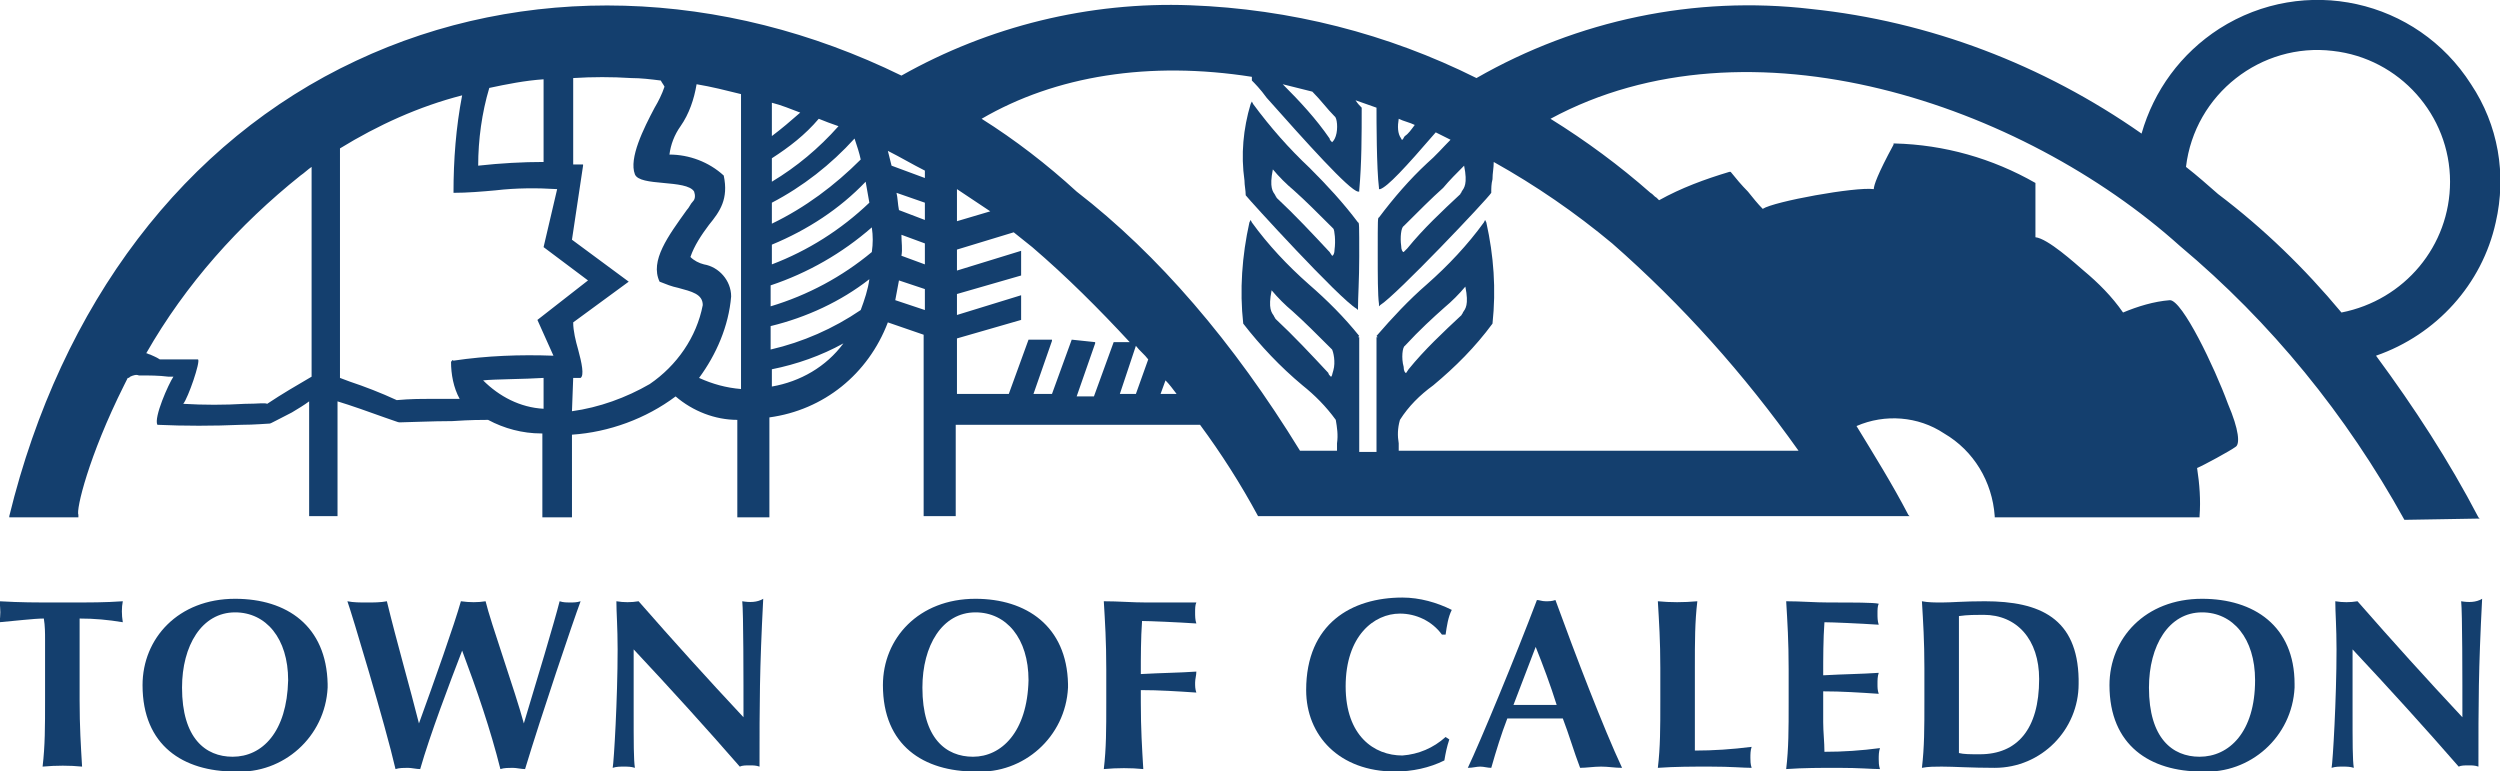
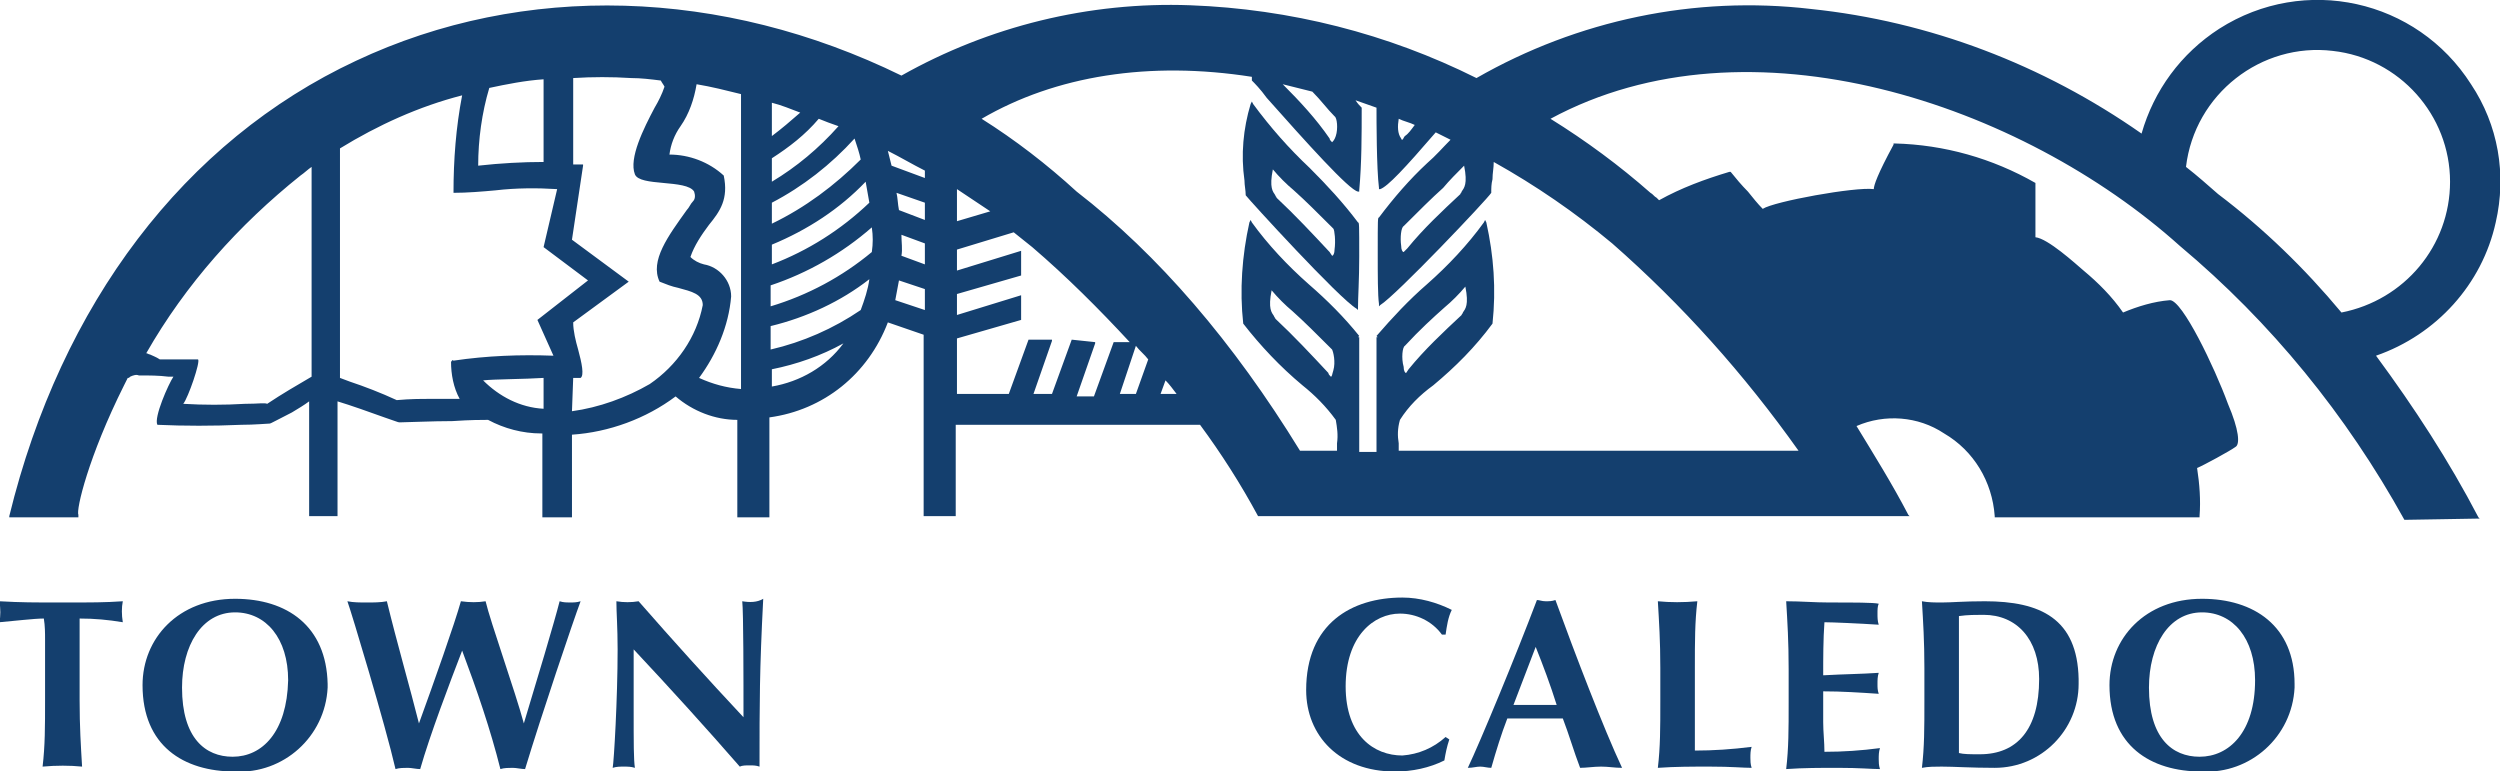
<svg xmlns="http://www.w3.org/2000/svg" version="1.1" id="Layer_1" x="0px" y="0px" viewBox="0 0 202.6 62.5" style="enable-background:new 0 0 202.6 62.5;" xml:space="preserve">
  <style type="text/css">
	.st0{fill:#143F6E;}
</style>
  <g id="Group_102" transform="translate(-77.448 -319.774)">
    <path id="Path_1409" class="st0" d="M277.7,326.6c-4.4-6.9-13.5-8.9-20.4-4.5c-3.1,2-5.3,5-6.3,8.5c-8-5.6-17.2-9.1-26.8-10.1   c-9.4-1.1-18.9,0.9-27.1,5.6c-7.2-3.6-15.1-5.6-23.2-5.9c-8.2-0.3-16.3,1.7-23.4,5.7c-14.5-7.1-30.6-7.6-44.2-1.2   c-13.9,6.5-23.9,19.7-28.1,36.9l0,0.1h5.5c0,0,0.1,0,0.1,0l0-0.2h0c-0.2-0.4,0.8-4.7,3.7-10.5c0.1-0.2,0.2-0.4,0.3-0.6   c0.1,0,0.1,0,0.2-0.1c0.2-0.1,0.5-0.2,0.7-0.1l0,0h0c0.9,0,1.6,0,2.4,0.1l0.4,0c-0.4,0.6-1.6,3.3-1.3,3.9c0,0,0,0,0,0   c2.2,0.1,4.5,0.1,6.8,0c1.1,0,2.1-0.1,2.3-0.1c0,0,0,0,0,0c0.1,0,0.6-0.3,1.8-0.9c0.5-0.3,1-0.6,1.4-0.9v9.3h2.3v-9.3   c1,0.3,2.7,0.9,3.8,1.3c0.9,0.3,1.1,0.4,1.2,0.4c0,0,0,0,0,0h0.1c0.5,0,2.6-0.1,4.2-0.1c1.5-0.1,2.4-0.1,2.9-0.1   c1.3,0.7,2.8,1.1,4.3,1.1h0.1v6.8h2.4V355c3-0.2,6-1.3,8.4-3.1c1.4,1.2,3.2,1.9,5,1.9v7.9h2.6v-8.1c4.4-0.6,8-3.5,9.6-7.7l2.9,1   v14.7h2.6v-7.4h19.8c1.7,2.3,3.3,4.8,4.7,7.4l0,0h0.1h0.8l1.4,0v0h46.5l0.1,0c2.4,0,3.6,0,3.8,0l0.1,0l-0.1-0.1   c-1.3-2.5-2.8-4.9-4.2-7.2c2.3-1,5-0.8,7.1,0.6c2.4,1.4,3.9,3.9,4.1,6.7v0.1h16.6v-0.1c0.1-1.3,0-2.6-0.2-3.9   c0.5-0.2,2.7-1.4,3.1-1.7l0,0c0.4-0.2,0.3-1.4-0.6-3.5c-1.1-3-3.7-8.4-4.7-8.4c0,0,0,0,0,0c-1.3,0.1-2.6,0.5-3.8,1   c-0.9-1.3-2-2.4-3.2-3.4c-0.7-0.6-2.9-2.6-3.9-2.7v-4.4l0,0c-3.5-2-7.4-3.1-11.4-3.2h-0.1l0,0.1c-1.3,2.4-1.6,3.3-1.6,3.6   c-1.5-0.2-8.1,1-9,1.6c-0.4-0.4-0.8-0.9-1.2-1.4c-0.5-0.5-1-1.1-1.4-1.6l0,0l-0.1,0c-2,0.6-3.9,1.3-5.7,2.3l-0.2-0.2   c-0.2-0.1-0.3-0.3-0.5-0.4c-2.5-2.2-5.2-4.2-8.1-6c16.1-8.7,38.2-1.2,51,10.3c7.4,6.2,13.5,13.7,18.2,22.2l0,0h0.1   c0.5,0,5.5-0.1,5.9-0.1l0.1,0l-0.1-0.1c-2.4-4.6-5.2-8.9-8.3-13.1c4.9-1.7,8.6-5.8,9.7-10.8C280.6,333.9,279.9,329.9,277.7,326.6z    M276,334.5c0,5.2-3.7,9.6-8.8,10.6c-3-3.6-6.3-6.8-10-9.6c-0.8-0.7-1.7-1.5-2.6-2.2c0.7-5.9,6.1-10.1,11.9-9.4   C271.9,324.5,276,329.1,276,334.5L276,334.5z M152.4,336.2v1.4l-2.1-0.8c-0.1-0.5-0.1-1-0.2-1.4L152.4,336.2z M150.5,338.8l1.9,0.7   v1.7l-1.9-0.7C150.6,340,150.5,339.4,150.5,338.8L150.5,338.8z M152.4,343.2v1.7l-2.4-0.8c0.1-0.5,0.2-1.1,0.3-1.6L152.4,343.2z    M145.8,347.6c-1.4,1.9-3.5,3.1-5.8,3.5v-1.4C142,349.3,144,348.6,145.8,347.6L145.8,347.6z M121.5,350.4v2.5   c-1.9-0.1-3.6-1-4.9-2.3C117.5,350.5,120,350.5,121.5,350.4L121.5,350.4z M147.9,342.4c-0.1,0.8-0.4,1.7-0.7,2.5   c-2.2,1.5-4.7,2.6-7.3,3.2v-1.9C142.8,345.5,145.6,344.2,147.9,342.4L147.9,342.4z M140,334.5v-1.9c1.4-0.9,2.7-1.9,3.8-3.2   c0.5,0.2,1,0.4,1.6,0.6C143.8,331.8,142,333.3,140,334.5L140,334.5z M140,330.8v-2.7c0.8,0.2,1.5,0.5,2.3,0.8   C141.5,329.6,140.8,330.2,140,330.8L140,330.8z M140,337.9v-1.7c2.5-1.3,4.8-3.1,6.7-5.2c0.2,0.6,0.4,1.2,0.5,1.7   C145.1,334.8,142.7,336.6,140,337.9L140,337.9z M140,341.2v-1.6c2.9-1.2,5.5-2.9,7.6-5.1c0.1,0.6,0.2,1.1,0.3,1.7   C145.6,338.4,142.9,340.1,140,341.2L140,341.2z M148.1,340.2c-2.4,2-5.2,3.5-8.2,4.4v-1.7c3-1,5.8-2.6,8.2-4.7   C148.2,338.9,148.2,339.5,148.1,340.2L148.1,340.2z M114,349.1c0,1,0.2,2.1,0.7,3c-0.9,0-1.6,0-2.3,0c-0.9,0-1.7,0-2.8,0.1   c-1.3-0.6-2.6-1.1-3.8-1.5l-0.8-0.3v-18.6c3.1-1.9,6.4-3.4,9.9-4.3c-0.5,2.6-0.7,5.2-0.7,7.9v0h0c1.1,0,2.3-0.1,3.4-0.2   c1.7-0.2,3.4-0.2,5-0.1l-1.1,4.7l3.6,2.7l-4.1,3.2l0,0l1.3,2.9c-2.7-0.1-5.4,0-8.1,0.4C114.1,348.9,114.1,349,114,349.1L114,349.1z    M121.5,332.9c-1.7,0-3.5,0.1-5.3,0.3c0-2.1,0.3-4.3,0.9-6.3c1.4-0.3,2.9-0.6,4.4-0.7V332.9z M123.9,350.4c0.2,0,0.4,0,0.6,0l0,0h0   h0c0.3-0.2,0.1-1.2-0.2-2.3c-0.2-0.7-0.4-1.5-0.4-2.2l4.5-3.3l-4.6-3.4l0.9-6l0-0.1h-0.1c-0.2,0-0.5,0-0.7,0v-7   c1.6-0.1,3.1-0.1,4.7,0c0.8,0,1.6,0.1,2.4,0.2c0.1,0.2,0.2,0.3,0.3,0.5c-0.2,0.6-0.5,1.2-0.8,1.7c-0.9,1.7-2.1,4.1-1.6,5.4   c0.2,0.5,1.2,0.6,2.3,0.7s2.2,0.2,2.5,0.7c0.1,0.3,0.1,0.6-0.1,0.8c-0.2,0.2-0.3,0.5-0.5,0.7c-1.5,2.1-3,4.1-2.2,5.8l0,0l0,0   c0.5,0.2,1,0.4,1.5,0.5c1.1,0.3,2,0.5,2,1.4c-0.5,2.6-2.1,4.9-4.3,6.4c-1.9,1.1-4.1,1.9-6.3,2.2L123.9,350.4z M136.7,343.8   c0-1.3-1-2.4-2.2-2.6c-0.4-0.1-0.8-0.3-1.1-0.6c0.3-0.9,0.9-1.8,1.5-2.6c0.9-1.1,1.6-2.1,1.2-4v0l0,0c-1.2-1.1-2.8-1.7-4.4-1.7   c0.1-0.8,0.4-1.6,0.9-2.3c0.7-1,1.1-2.2,1.3-3.4c1.2,0.2,2.4,0.5,3.6,0.8v23.9c-1.2-0.1-2.3-0.4-3.4-0.9   C135.5,348.5,136.5,346.2,136.7,343.8L136.7,343.8L136.7,343.8z M97.3,352.5c-1.7,0.1-3.3,0.1-5,0c0.4-0.5,1.4-3.4,1.2-3.6   c0,0-0.1,0-0.1,0c-0.7,0-1.3,0-2,0c-0.3,0-0.7,0-1,0c-0.3-0.2-0.6-0.3-0.8-0.4c-0.1,0-0.2-0.1-0.3-0.1c3.2-5.6,7.5-10.4,12.5-14.4   c0.3-0.2,0.6-0.5,0.9-0.7v17c-1.2,0.7-2.4,1.4-3.6,2.2C98.9,352.4,98.4,352.5,97.3,352.5L97.3,352.5z M152.4,334.2l-2.7-1   c-0.1-0.4-0.2-0.8-0.3-1.2c1,0.5,2,1.1,3,1.6V334.2z M190.8,329.4c0.4,0.2,0.9,0.3,1.3,0.5c-0.3,0.4-0.5,0.7-0.8,0.9   c-0.1,0.1-0.1,0.2-0.2,0.3c0,0-0.1,0-0.1-0.1C190.7,330.6,190.7,330,190.8,329.4L190.8,329.4z M185.5,349.8   c-0.1,0.3-0.1,0.5-0.2,0.5c-0.1-0.1-0.2-0.2-0.2-0.3c-1.4-1.5-2.8-3-4.3-4.4c0-0.1-0.1-0.1-0.1-0.2c-0.2-0.3-0.5-0.6-0.2-2.1   c0.5,0.6,1.1,1.2,1.7,1.7c0.9,0.8,2,1.9,3.2,3.1l0,0C185.5,348.3,185.7,349.1,185.5,349.8L185.5,349.8z M191.3,347.8L191.3,347.8   c1.2-1.3,2.3-2.3,3.2-3.1c0.6-0.5,1.2-1.1,1.7-1.7c0.3,1.5,0,1.8-0.2,2.1c0,0.1-0.1,0.1-0.1,0.2c-1.5,1.4-3,2.8-4.3,4.4l-0.2,0.3   c-0.1,0-0.2-0.2-0.2-0.5C191,348.8,191.1,347.9,191.3,347.8L191.3,347.8z M190.8,356.3c0-0.2,0-0.4,0-0.6c-0.1-0.6-0.1-1.2,0.1-1.9   l0,0c0.7-1.1,1.6-2,2.7-2.8c1.8-1.5,3.4-3.1,4.8-5l0,0v0c0.3-2.8,0.1-5.5-0.5-8.2l-0.1-0.2l-0.1,0.2c-1.3,1.8-2.9,3.5-4.6,5   c-1.5,1.3-2.8,2.7-4.1,4.2l0.1,0.1l-0.1,0c0,0.1,0,1.4,0,2.6c0,1.3,0,2.7,0,3.6c0,0.6,0,1.9,0,3.1h-1.4c0-1.2,0-2.4,0-3.1   c0-0.9,0-2.3,0-3.6c0-1.2,0-2.4,0-2.6l-0.1,0l0.1-0.1c-1.2-1.5-2.6-2.9-4.1-4.2c-1.7-1.5-3.3-3.2-4.6-5l-0.1-0.2l-0.1,0.2   c-0.6,2.7-0.8,5.5-0.5,8.2v0l0,0c1.4,1.8,3,3.5,4.8,5c1,0.8,1.9,1.7,2.7,2.8l0,0c0.1,0.6,0.2,1.2,0.1,1.9c0,0.2,0,0.4,0,0.6h-3   c-5.4-8.8-11.5-15.9-18.1-21c-2.4-2.2-5-4.2-7.7-5.9c6-3.5,13.6-4.7,21.9-3.4c0,0.1,0,0.2,0,0.3v0l0,0c0.2,0.2,0.7,0.7,1.2,1.4   c3.2,3.6,6.7,7.5,7.4,7.6l0.1,0l0-0.1c0.2-2.2,0.2-4.5,0.2-6.7l0,0h0c-0.2-0.2-0.3-0.3-0.5-0.6c0.6,0.2,1.1,0.4,1.7,0.6   c0,1,0,4.9,0.2,6.5l0,0.1l0.1,0c0.6-0.2,2-1.7,4.5-4.6c0.4,0.2,0.8,0.4,1.2,0.6c-0.6,0.6-1.2,1.3-1.9,1.9c-1.4,1.3-2.7,2.8-3.9,4.4   c-0.1,0-0.1,0.1-0.1,2.9c0,1.8,0,3.4,0.1,4.1l0,0.2l0.1-0.1c1.3-0.8,8.7-8.6,9-9.1l0,0v0c0-0.4,0-0.7,0.1-1.1   c0-0.5,0.1-0.9,0.1-1.4c3.4,1.9,6.6,4.1,9.6,6.6c5.7,5,10.7,10.6,15.1,16.8L190.8,356.3z M196.1,333.2c0.3,1.5,0,1.8-0.2,2.1   c0,0.1-0.1,0.1-0.1,0.2c-1.5,1.4-3,2.8-4.3,4.4l-0.3,0.3c-0.1,0-0.2-0.2-0.2-0.5c-0.1-0.7,0-1.5,0.2-1.6l0,0   c1.2-1.2,2.3-2.3,3.2-3.1C194.9,334.4,195.5,333.8,196.1,333.2L196.1,333.2z M181.4,326.6c0.8,0.2,1.6,0.4,2.4,0.6   c0.7,0.7,1.2,1.4,1.8,2l0,0c0.2,0.1,0.3,1,0.1,1.6c-0.1,0.3-0.2,0.4-0.3,0.5c-0.1-0.1-0.2-0.2-0.2-0.3   C184.1,329.4,182.8,328,181.4,326.6L181.4,326.6z M169.5,347.8c0.3,0.4,0.7,0.7,1,1.1l-1,2.8h-1.3L169.5,347.8z M164.3,347.3   l-1.6,4.4h-1.5l1.5-4.3l0-0.1h-1.9l-1.6,4.4H155v-4.5l5.2-1.5l0-2l-5.2,1.6v-1.7l5.2-1.5l0-2l-5.2,1.6v-1.7l4.6-1.4   c0.5,0.4,1,0.8,1.5,1.2c2.8,2.4,5.4,5,7.9,7.7h-1.3l-1.6,4.4h-1.4l1.5-4.3l0-0.1L164.3,347.3z M155,335.1c0.9,0.6,1.8,1.2,2.7,1.8   l-2.7,0.8V335.1z M172.8,351.7h-1.3l0.4-1.1C172.2,350.9,172.5,351.3,172.8,351.7L172.8,351.7z M110,354L110,354z" />
    <path id="Path_1410" class="st0" d="M187.5,337.8c-1.2-1.6-2.5-3-3.9-4.4c-1.7-1.6-3.2-3.3-4.6-5.2l-0.1-0.2l-0.1,0.2   c-0.6,2-0.8,4.1-0.5,6.2c0,0.4,0.1,0.8,0.1,1.2v0l0,0c0.3,0.4,7.6,8.4,9,9.2l0.1,0.1l0-0.2c0-0.8,0.1-2.3,0.1-4.1   C187.6,337.9,187.6,337.8,187.5,337.8z M185.6,340c0,0.3-0.1,0.5-0.2,0.5l-0.2-0.3c-1.4-1.5-2.8-3-4.3-4.4c0-0.1-0.1-0.1-0.1-0.2   c-0.2-0.3-0.5-0.6-0.2-2.1c0.5,0.6,1.1,1.2,1.7,1.7c0.9,0.8,2,1.9,3.2,3.1l0,0C185.6,338.4,185.7,339.3,185.6,340L185.6,340z" />
    <path id="Path_1411" class="st0" d="M82.5,368.6c-2.4,0-3.3,0-5.1-0.1c0.1,0.6,0.1,1.2,0,1.7c1.2-0.1,2.8-0.3,3.6-0.3   c0.1,0.6,0.1,1.2,0.1,1.7v4.9c0,2.2,0,3.7-0.2,5.4c1.1-0.1,2.2-0.1,3.2,0c-0.1-1.7-0.2-3.2-0.2-5.4v-4.9c0-0.7,0-1.5,0-1.7   c1.2,0,2.3,0.1,3.5,0.3c-0.1-0.6-0.1-1.2,0-1.7C85.9,368.6,85,368.6,82.5,368.6z" />
    <path id="Path_1412" class="st0" d="M96.5,368.3c-4.6,0-7.5,3.2-7.5,7c0,4.9,3.3,7,7.5,7c3.9,0.2,7.3-2.8,7.5-6.8   c0-0.1,0-0.2,0-0.3C103.9,370.5,100.7,368.3,96.5,368.3z M96.3,381.1c-2.2,0-4.1-1.5-4.1-5.6c0-3.4,1.6-6.1,4.3-6.1   c2.5,0,4.3,2.1,4.3,5.5C100.7,379.1,98.7,381.1,96.3,381.1L96.3,381.1z" />
    <path id="Path_1413" class="st0" d="M122.8,368.5c-0.4,1.6-1.9,6.6-2.9,9.9h0c-0.7-2.6-2.7-8.2-3.1-9.9c-0.6,0.1-1.3,0.1-2,0   c-0.5,1.8-2.2,6.6-3.4,9.9h0c-0.7-2.8-1.8-6.6-2.6-9.9c-0.5,0.1-1.1,0.1-1.6,0.1c-0.6,0-1.1,0-1.6-0.1c0.3,0.8,3.1,10.1,3.9,13.6   c0.3-0.1,0.7-0.1,1-0.1c0.3,0,0.7,0.1,1,0.1c0.8-2.8,2.4-7,3.4-9.6h0c1.2,3.2,2.3,6.4,3.1,9.6c0.3-0.1,0.7-0.1,1-0.1   c0.3,0,0.7,0.1,1,0.1c1.3-4.3,3.9-12,4.5-13.6c-0.3,0.1-0.6,0.1-0.9,0.1C123.4,368.6,123.1,368.6,122.8,368.5z" />
    <path id="Path_1414" class="st0" d="M137.6,368.5c0.1,0.9,0.1,6.2,0.1,9.4c-2.9-3.1-5.7-6.2-8.5-9.4c-0.6,0.1-1.2,0.1-1.8,0   c0,0.9,0.1,2.1,0.1,3.9c0,4-0.3,9.1-0.4,9.6c0.3-0.1,0.6-0.1,0.9-0.1c0.3,0,0.6,0,0.9,0.1c-0.1-0.7-0.1-1.8-0.1-5   c0-1.5,0-3.1,0-4.6c3,3.2,5.9,6.4,8.6,9.5c0.2-0.1,0.5-0.1,0.8-0.1c0.3,0,0.5,0,0.8,0.1c0-5.2,0-7.8,0.3-13.6   C138.8,368.6,138.2,368.6,137.6,368.5L137.6,368.5z" />
-     <path id="Path_1415" class="st0" d="M156.5,368.3c-4.6,0-7.5,3.2-7.5,7c0,4.9,3.3,7,7.5,7c3.9,0.2,7.3-2.8,7.5-6.8   c0-0.1,0-0.2,0-0.3C163.9,370.5,160.6,368.3,156.5,368.3z M156.3,381.1c-2.2,0-4.1-1.5-4.1-5.6c0-3.4,1.6-6.1,4.3-6.1   c2.5,0,4.3,2.1,4.3,5.5C160.7,379.1,158.6,381.1,156.3,381.1L156.3,381.1z" />
-     <path id="Path_1416" class="st0" d="M170.4,368.6c-1.2,0-2.3-0.1-3.5-0.1c0.1,1.7,0.2,3.2,0.2,5.5v2.7c0,2.2,0,3.7-0.2,5.4   c1.1-0.1,2.2-0.1,3.2,0c-0.1-1.7-0.2-3.2-0.2-5.4v-1c1.5,0,3,0.1,4.5,0.2c-0.1-0.3-0.1-0.5-0.1-0.8c0-0.3,0.1-0.6,0.1-0.9   c-1.5,0.1-2.7,0.1-4.5,0.2c0-1.4,0-2.9,0.1-4.3c0.6,0,2.9,0.1,4.4,0.2c-0.1-0.3-0.1-0.6-0.1-0.9c0-0.3,0-0.6,0.1-0.8   C174,368.6,172.3,368.6,170.4,368.6z" />
    <path id="Path_1417" class="st0" d="M190.9,369.5c1.3,0,2.6,0.6,3.4,1.7h0.3c0.1-0.7,0.2-1.4,0.5-2c-1.2-0.6-2.6-1-4-1   c-4.1,0-7.8,2.1-7.8,7.5c0,3.7,2.7,6.6,7.2,6.6c1.4,0,2.8-0.3,4-0.9c0.1-0.6,0.2-1.1,0.4-1.7l-0.3-0.2c-1,0.9-2.2,1.4-3.5,1.5   c-2.3,0-4.6-1.6-4.6-5.6C186.5,371.3,188.8,369.5,190.9,369.5z" />
    <path id="Path_1418" class="st0" d="M202.7,368.5c-0.3,0-0.5-0.1-0.7-0.1c-1.7,4.5-4.6,11.5-5.6,13.6c0.4,0,0.7-0.1,1-0.1   c0.3,0,0.6,0.1,0.9,0.1c0.4-1.4,0.8-2.7,1.3-4c0.7,0,1.4,0,2,0c0.8,0,1.7,0,2.5,0c0.5,1.3,0.9,2.7,1.4,4c0.5,0,1.1-0.1,1.7-0.1   s1.1,0.1,1.7,0.1c-1.5-3.2-3.8-9.2-5.4-13.6C203.2,368.5,203,368.5,202.7,368.5z M200.1,376.9c0.6-1.6,1.2-3.1,1.8-4.7   c0.6,1.5,1.2,3.1,1.7,4.7H200.1z" />
    <path id="Path_1419" class="st0" d="M214.8,380.6c0-1,0-2.5,0-4v-2.7c0-2.2,0-3.7,0.2-5.4c-1.1,0.1-2.2,0.1-3.2,0   c0.1,1.7,0.2,3.2,0.2,5.4v2.7c0,2.2,0,3.7-0.2,5.4c1.4-0.1,2.8-0.1,4.2-0.1c1.8,0,2.7,0.1,3.4,0.1c-0.1-0.3-0.1-0.6-0.1-0.8   c0-0.3,0-0.6,0.1-0.9C217.8,380.5,216.3,380.6,214.8,380.6z" />
    <path id="Path_1420" class="st0" d="M225.7,368.6c-1.2,0-2.3-0.1-3.5-0.1c0.1,1.7,0.2,3.2,0.2,5.5v2.7c0,2.2,0,3.7-0.2,5.4   c1.4-0.1,2.8-0.1,4.2-0.1c1.8,0,2.7,0.1,3.4,0.1c-0.1-0.3-0.1-0.6-0.1-0.8c0-0.3,0-0.6,0.1-0.9c-1.5,0.2-3,0.3-4.5,0.3   c0-0.8-0.1-1.6-0.1-2.4c0-0.8,0-1.7,0-2.5c1.5,0,3,0.1,4.5,0.2c-0.1-0.3-0.1-0.5-0.1-0.8c0-0.3,0-0.6,0.1-0.9   c-1.5,0.1-2.7,0.1-4.5,0.2c0-1.4,0-2.9,0.1-4.3c0.6,0,2.9,0.1,4.4,0.2c-0.1-0.3-0.1-0.6-0.1-0.9c0-0.3,0-0.6,0.1-0.8   C229.3,368.6,227.7,368.6,225.7,368.6z" />
    <path id="Path_1421" class="st0" d="M238.3,368.5c-1.7,0-2.7,0.1-3.5,0.1c-0.5,0-1.1,0-1.6-0.1c0.1,1.7,0.2,3.2,0.2,5.4v2.7   c0,2.2,0,3.7-0.2,5.4c0.5-0.1,1.1-0.1,1.6-0.1c1,0,2.4,0.1,4.3,0.1c3.8,0,6.8-3.1,6.8-6.8c0-0.1,0-0.2,0-0.4   C245.8,369.9,242.8,368.5,238.3,368.5z M237.9,380.9c-0.8,0-1.3,0-1.7-0.1c0-0.4,0-2.8,0-3.8v-3.5c0-1.1,0-3.5,0-3.8   c0.7-0.1,1.4-0.1,2-0.1c2.7,0,4.5,2,4.5,5.2C242.7,378.9,240.9,380.9,237.9,380.9L237.9,380.9z" />
    <path id="Path_1422" class="st0" d="M255.9,368.3c-4.6,0-7.5,3.2-7.5,7c0,4.9,3.3,7,7.5,7c3.9,0.2,7.3-2.8,7.5-6.8   c0-0.1,0-0.2,0-0.3C263.4,370.5,260.1,368.3,255.9,368.3z M255.7,381.1c-2.2,0-4.1-1.5-4.1-5.6c0-3.4,1.6-6.1,4.3-6.1   c2.5,0,4.3,2.1,4.3,5.5C260.2,379.1,258.1,381.1,255.7,381.1L255.7,381.1z" />
-     <path id="Path_1423" class="st0" d="M276.9,368.5c0.1,0.9,0.1,6.2,0.1,9.4c-2.9-3.1-5.7-6.2-8.5-9.4c-0.6,0.1-1.2,0.1-1.8,0   c0,0.9,0.1,2.1,0.1,3.9c0,4-0.3,9.1-0.4,9.6c0.3-0.1,0.6-0.1,0.9-0.1c0.3,0,0.6,0,0.9,0.1c-0.1-0.7-0.1-1.8-0.1-5   c0-1.5,0-3.1,0-4.6c3,3.2,5.9,6.4,8.6,9.5c0.2-0.1,0.5-0.1,0.8-0.1c0.3,0,0.5,0,0.8,0.1c0-5.2,0-7.8,0.3-13.6   C278.1,368.6,277.5,368.6,276.9,368.5L276.9,368.5z" />
  </g>
</svg>